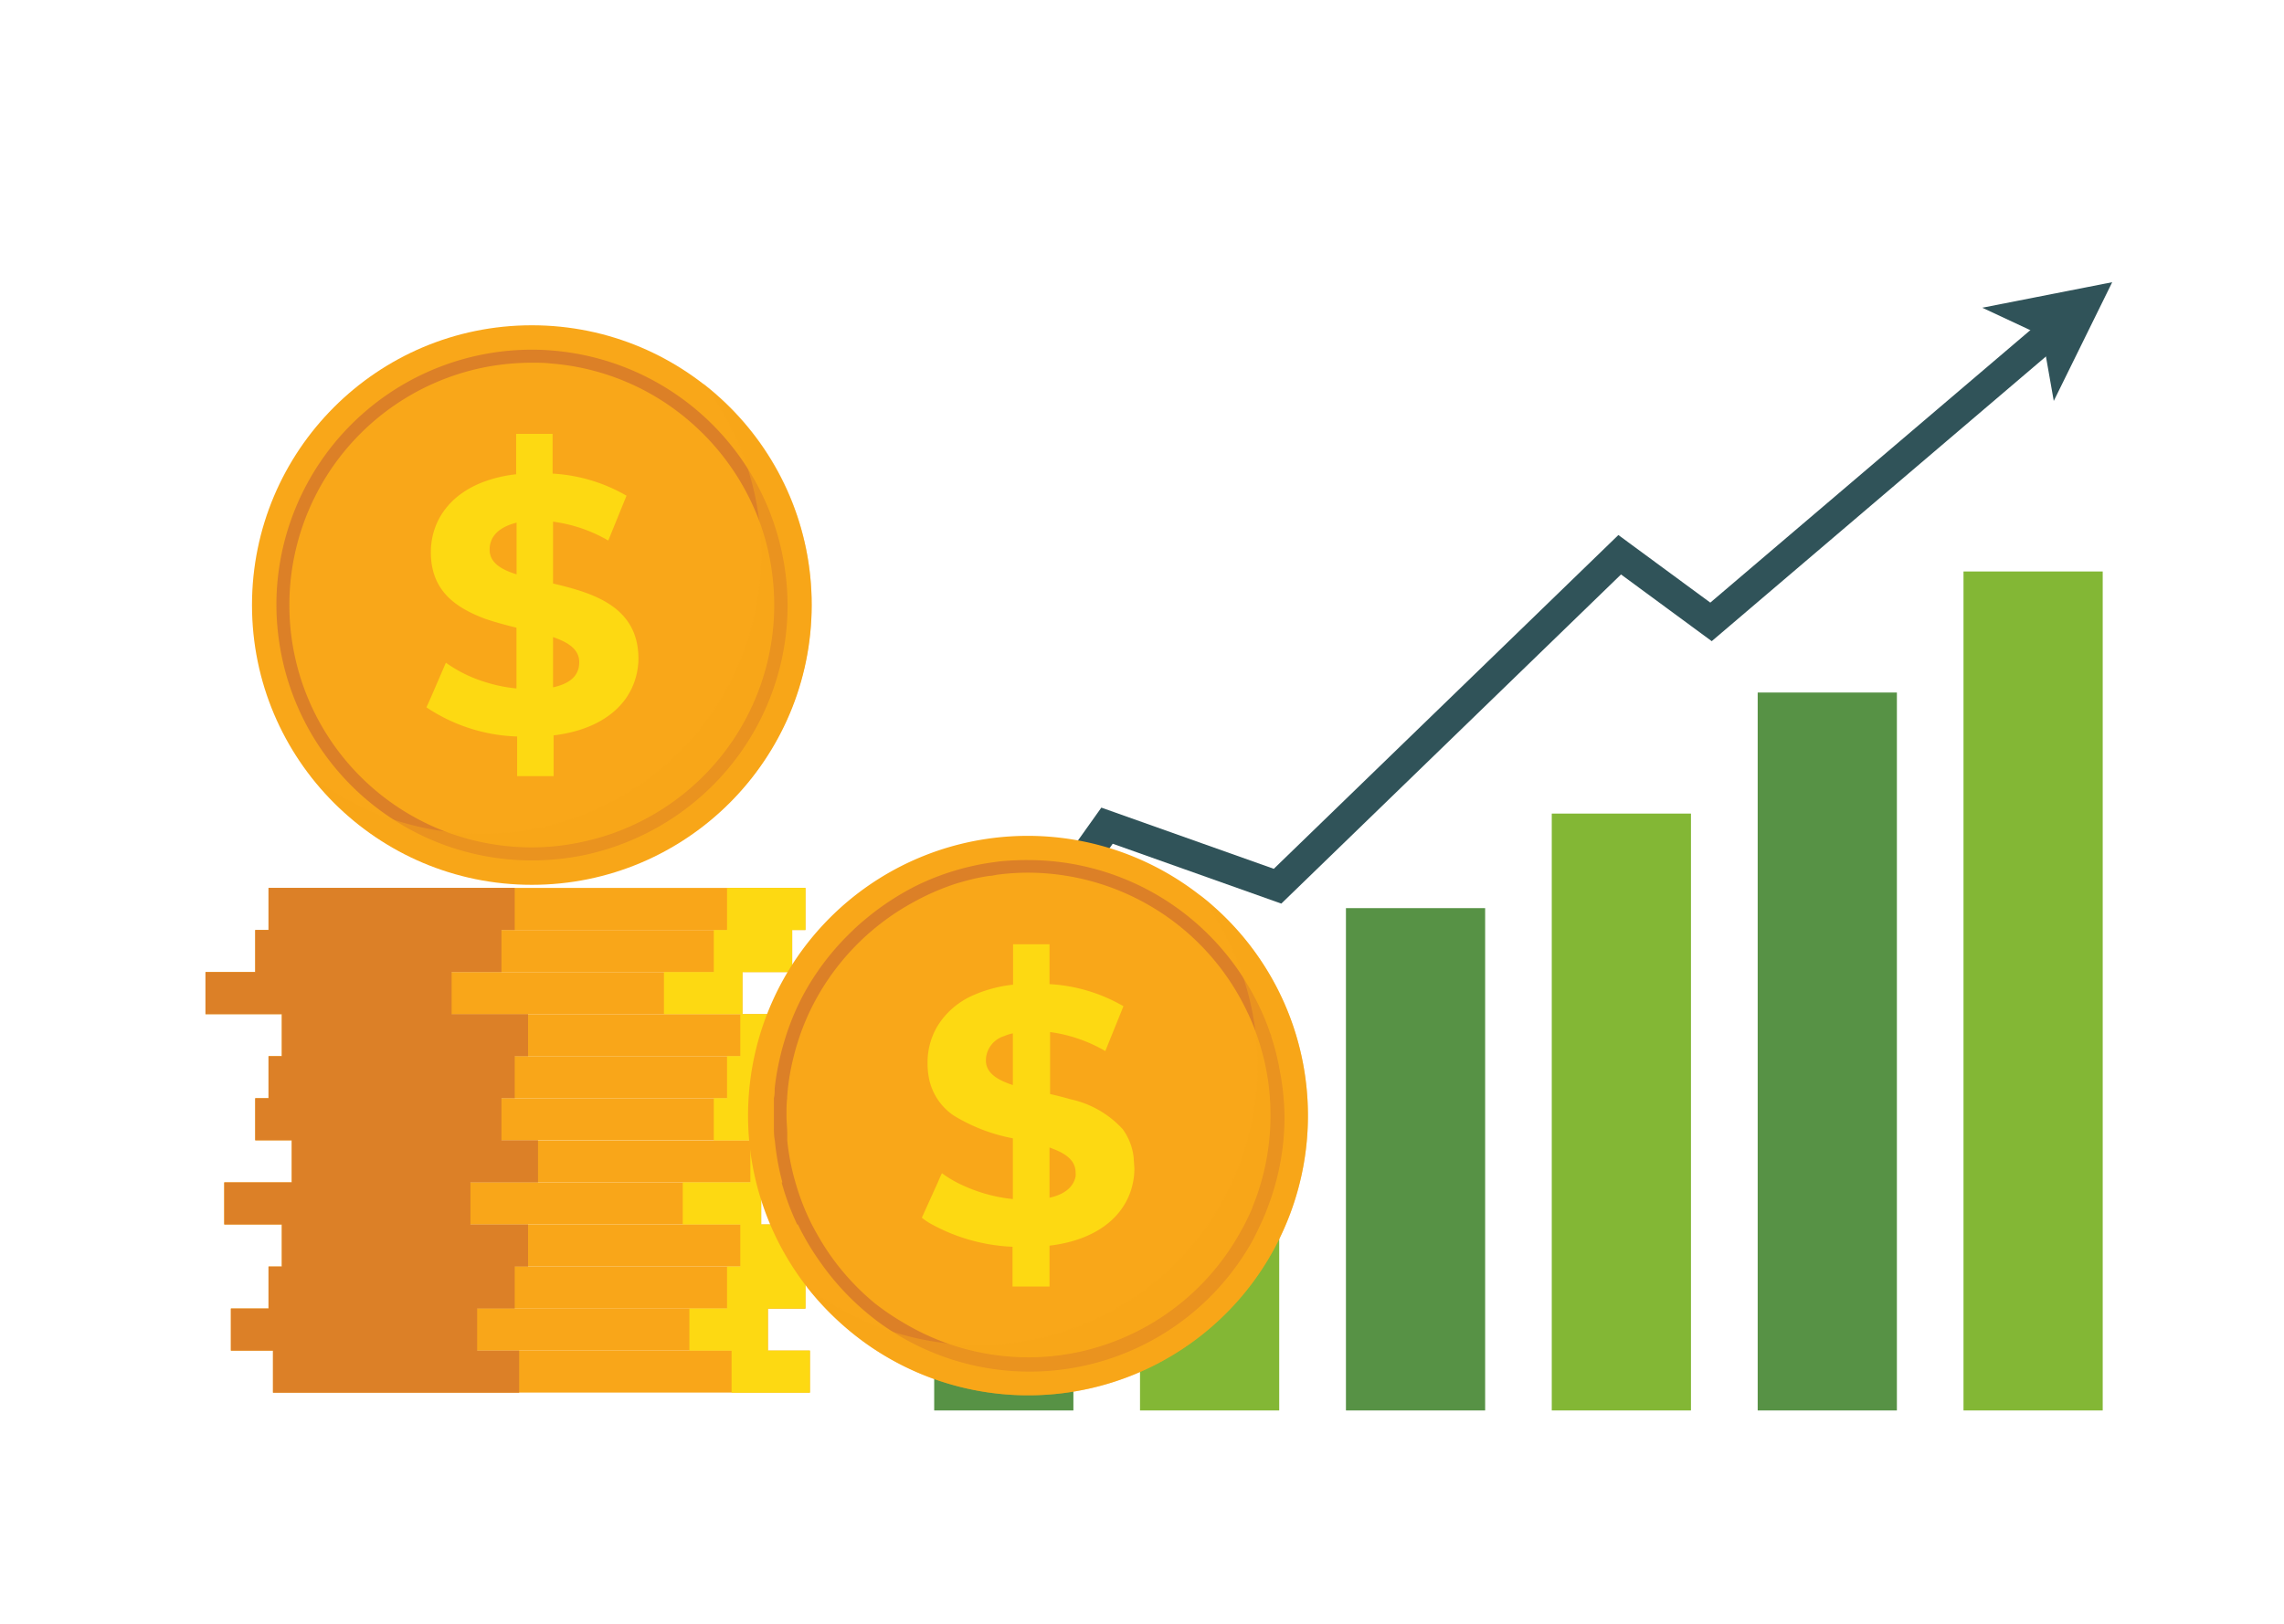
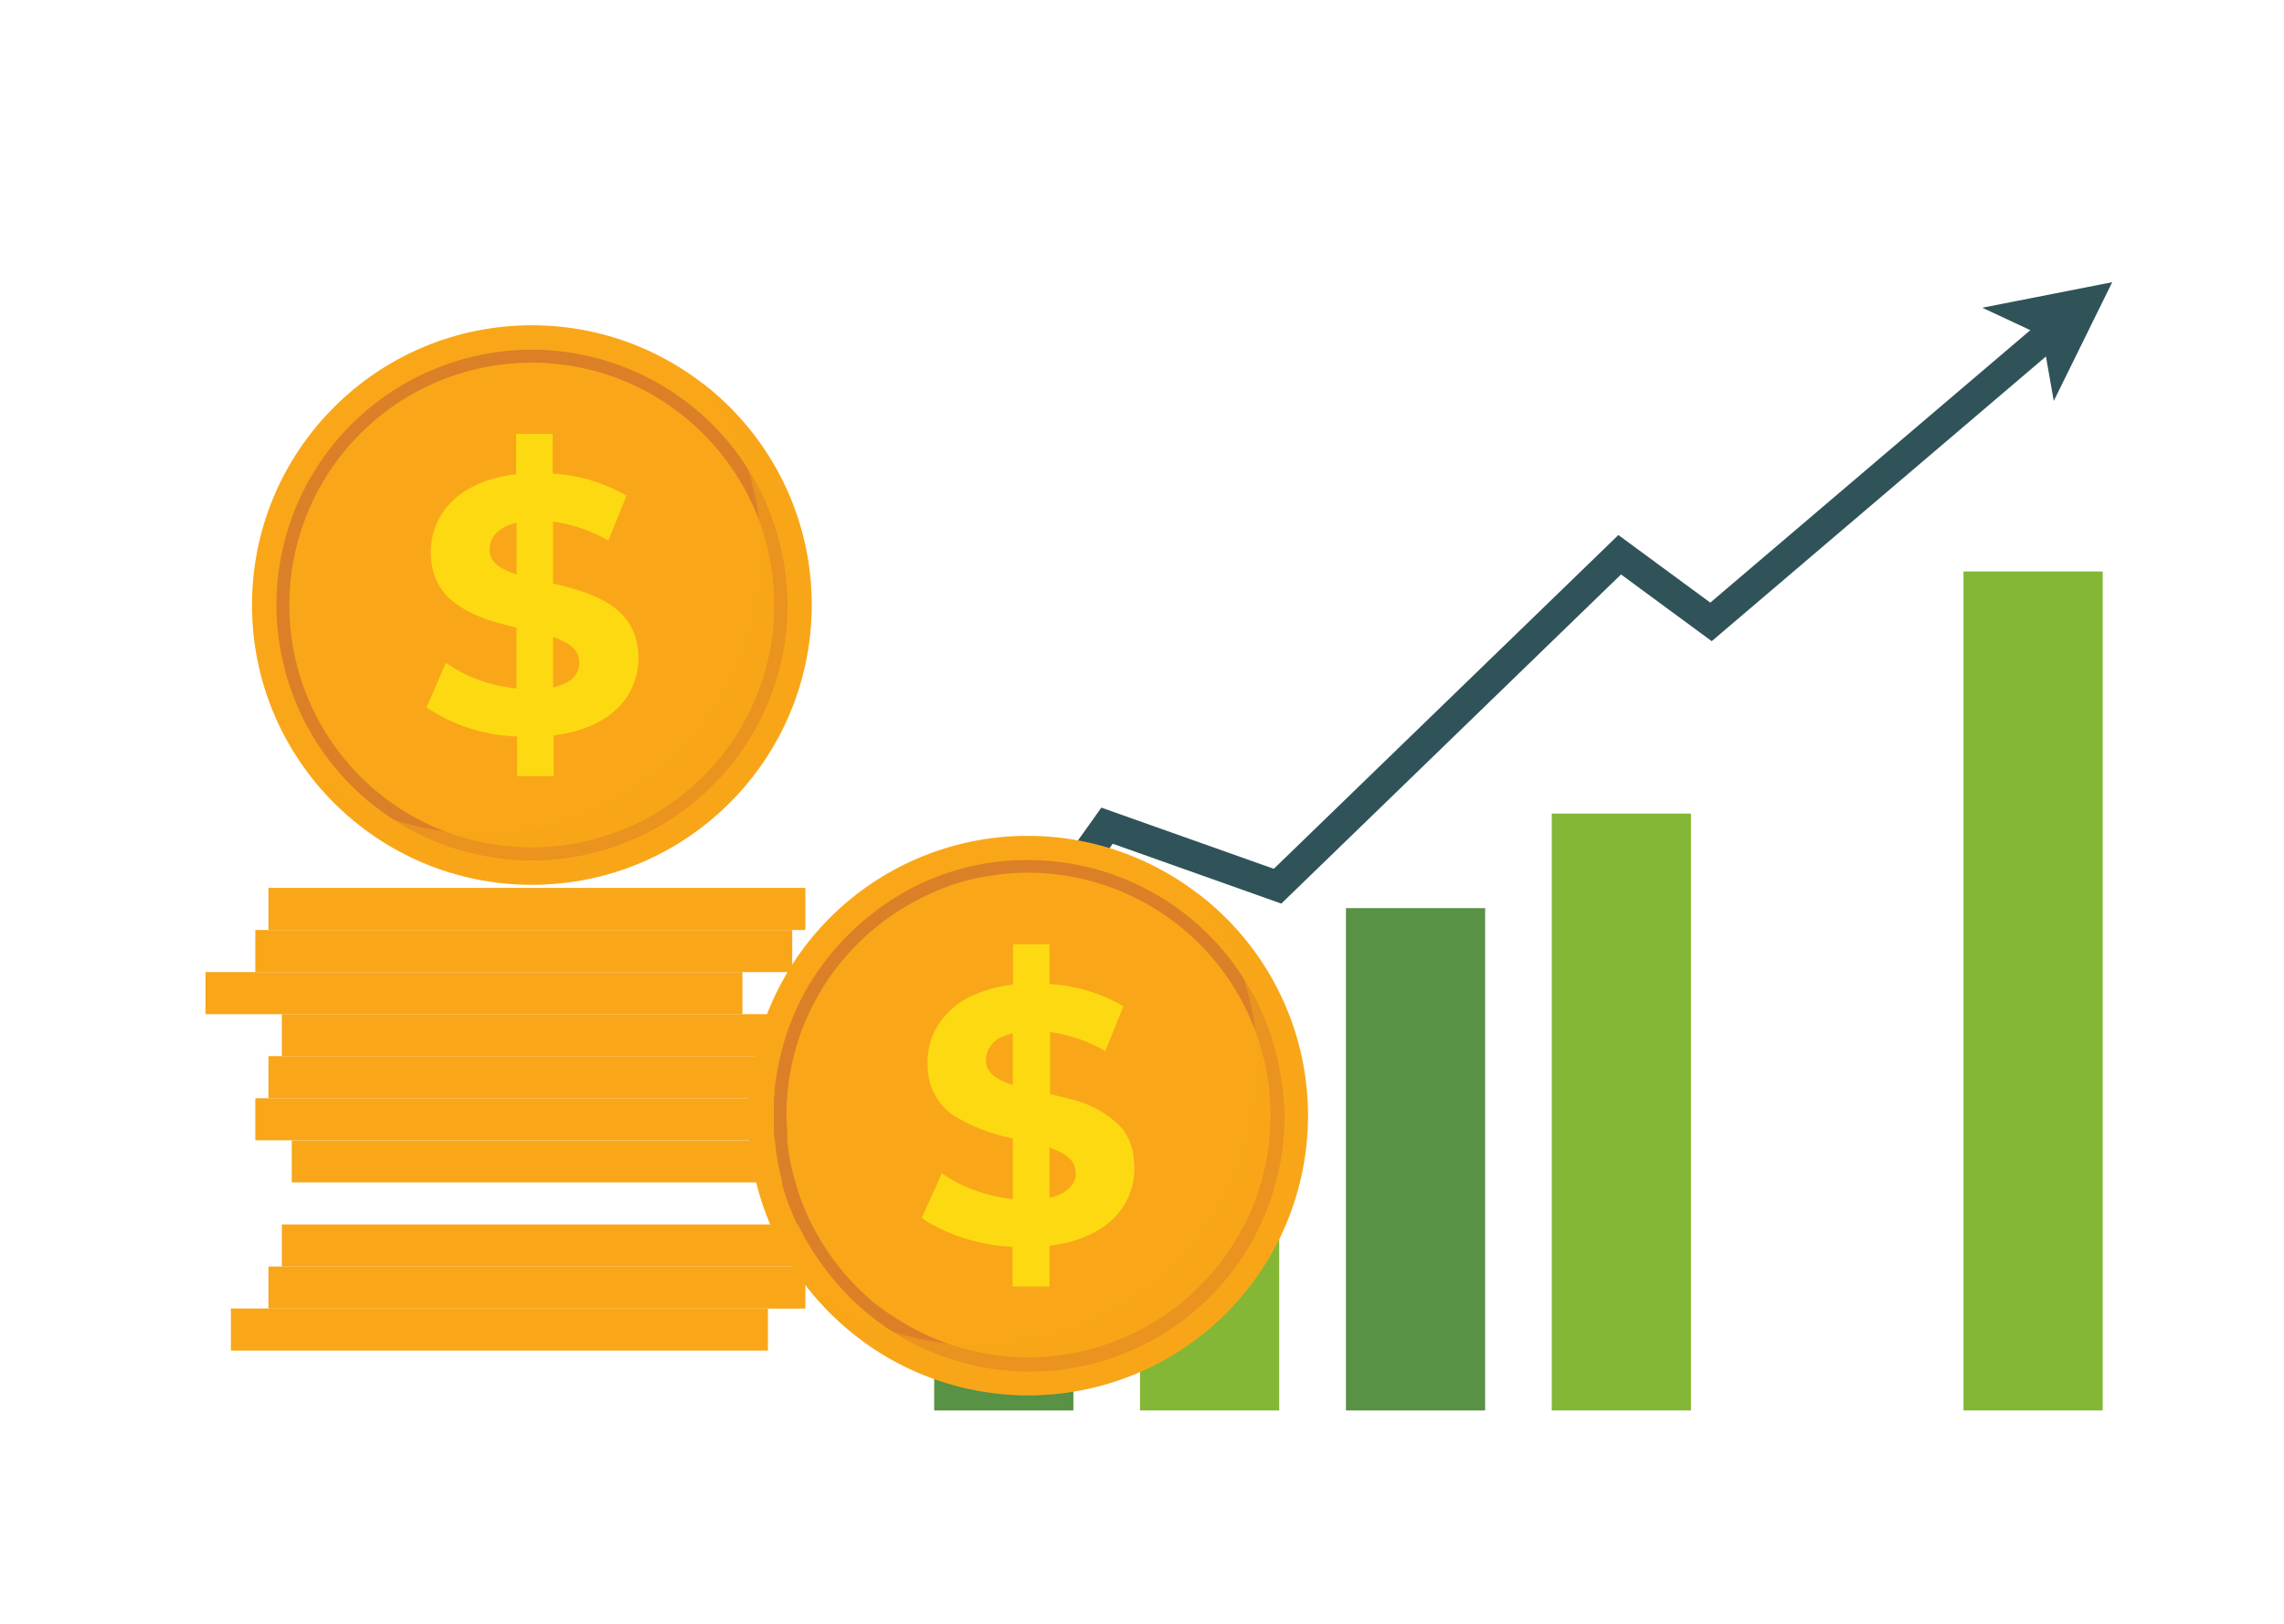
<svg xmlns="http://www.w3.org/2000/svg" viewBox="0 0 206.74 147.06">
  <defs>
    <style>.cls-1{isolation:isolate;}.cls-2{fill:#305359;}.cls-3{fill:#83b735;}.cls-4{fill:#579245;}.cls-5{fill:#f9a619;}.cls-6{fill:#dc8027;}.cls-7{fill:#fdd912;}.cls-10,.cls-8,.cls-9{fill:#f9a719;}.cls-9{opacity:0.5;mix-blend-mode:multiply;}.cls-10{mix-blend-mode:screen;}</style>
  </defs>
  <g class="cls-1">
    <g id="OBJECTS">
      <polygon class="cls-2" points="81.52 103.38 79.29 101.79 99.69 73.12 115.3 78.66 146.49 48.44 154.81 54.56 184.73 29.08 186.5 31.16 154.94 58.05 146.73 52.01 115.98 81.81 100.72 76.39 81.52 103.38" />
      <polygon class="cls-2" points="185.9 36.3 184.86 30.4 179.43 27.86 191.19 25.55 185.9 36.3" />
      <rect class="cls-3" x="177.73" y="51.74" width="12.6" height="75.96" />
-       <rect class="cls-4" x="159.1" y="62.7" width="12.6" height="65" />
      <rect class="cls-3" x="140.46" y="73.66" width="12.6" height="54.04" />
      <rect class="cls-4" x="121.83" y="82.22" width="12.6" height="45.48" />
      <rect class="cls-3" x="103.19" y="95.59" width="12.6" height="32.11" />
      <rect class="cls-4" x="84.56" y="106.55" width="12.6" height="21.15" />
      <rect class="cls-5" x="24.3" y="80.39" width="48.6" height="3.81" />
      <rect class="cls-5" x="18.6" y="88.01" width="48.6" height="3.81" />
      <rect class="cls-5" x="23.11" y="84.2" width="48.6" height="3.81" />
      <rect class="cls-5" x="25.51" y="91.82" width="48.6" height="3.8" />
-       <rect class="cls-5" x="20.3" y="107.05" width="48.6" height="3.81" />
      <rect class="cls-5" x="24.3" y="95.62" width="48.6" height="3.81" />
      <rect class="cls-5" x="25.51" y="110.86" width="48.6" height="3.81" />
-       <rect class="cls-5" x="24.71" y="122.28" width="48.6" height="3.8" />
      <rect class="cls-5" x="24.3" y="114.67" width="48.6" height="3.81" />
      <rect class="cls-5" x="26.41" y="103.25" width="48.6" height="3.8" />
      <rect class="cls-5" x="20.9" y="118.47" width="48.61" height="3.81" />
      <rect class="cls-5" x="23.11" y="99.43" width="48.6" height="3.81" />
-       <polygon class="cls-6" points="42.58 107.05 42.58 110.86 47.8 110.86 47.8 114.67 46.59 114.67 46.59 118.47 43.19 118.47 43.19 122.28 46.99 122.28 46.99 126.09 24.71 126.09 24.71 122.28 20.9 122.28 20.9 118.47 24.31 118.47 24.31 114.67 25.51 114.67 25.51 110.86 20.3 110.86 20.3 107.05 26.41 107.05 26.41 103.24 23.1 103.24 23.1 99.43 24.31 99.43 24.31 95.63 25.51 95.63 25.51 91.82 18.6 91.82 18.6 88.01 23.1 88.01 23.1 84.2 24.31 84.2 24.31 80.39 46.59 80.39 46.59 84.2 45.39 84.2 45.39 88.01 40.88 88.01 40.88 91.82 47.8 91.82 47.8 95.63 46.59 95.63 46.59 99.43 45.39 99.43 45.39 103.24 48.7 103.24 48.7 107.05 42.58 107.05" />
-       <polygon class="cls-7" points="68.9 107.05 68.9 110.86 74.11 110.86 74.11 114.67 72.91 114.67 72.91 118.47 69.5 118.47 69.5 122.28 73.31 122.28 73.31 126.09 66.22 126.09 66.22 122.28 62.4 122.28 62.4 118.47 65.81 118.47 65.81 114.67 67.01 114.67 67.01 110.86 61.8 110.86 61.8 107.05 67.92 107.05 67.92 103.25 64.61 103.25 64.61 99.43 65.81 99.43 65.81 95.62 67.01 95.62 67.01 91.82 60.1 91.82 60.1 88.01 64.61 88.01 64.61 84.2 65.81 84.2 65.81 80.39 72.91 80.39 72.91 84.2 71.7 84.2 71.7 88.01 67.2 88.01 67.2 91.82 74.11 91.82 74.11 95.62 72.91 95.62 72.91 99.43 71.7 99.43 71.7 103.25 75.01 103.25 75.01 107.05 68.9 107.05" />
      <circle class="cls-8" cx="48.14" cy="54.78" r="25.33" />
      <path class="cls-6" d="M70.84,50.33A23.16,23.16,0,0,0,49.9,31.73c-.58-.05-1.17-.07-1.76-.07a23.13,23.13,0,0,0-22.91,20,22.69,22.69,0,0,0,0,6.16A23.11,23.11,0,0,0,32.3,71.61a23.43,23.43,0,0,0,3.34,2.61,22.84,22.84,0,0,0,4.94,2.41,23.11,23.11,0,0,0,7.56,1.27,23.53,23.53,0,0,0,4.63-.46A23.31,23.31,0,0,0,64,71.61a23.08,23.08,0,0,0,7.29-16.83A23.31,23.31,0,0,0,70.84,50.33ZM62.2,71.61a22,22,0,0,1-7,3.93,22.86,22.86,0,0,1-2.76.74,21.34,21.34,0,0,1-4.33.44,22,22,0,0,1-7.38-1.28l-.36-.13a21.95,21.95,0,0,1,3.46-42.05,22.34,22.34,0,0,1,4.28-.42c.59,0,1.18,0,1.76.07A21.81,21.81,0,0,1,62.49,38.2a22.13,22.13,0,0,1,6.25,9,21.46,21.46,0,0,1,1.18,4.94,22.61,22.61,0,0,1,.16,2.62A21.92,21.92,0,0,1,62.2,71.61Z" />
      <path class="cls-7" d="M50.06,52.83v-5.6a13.47,13.47,0,0,1,5,1.71l1.65-4.06a15,15,0,0,0-6.69-2V39.28h-3.3v3.66a12.11,12.11,0,0,0-2.9.67C40.61,44.8,39,47.26,39,50c0,3.47,2.22,5,4.85,6,.94.33,1.93.59,2.9.83v5.5a13.59,13.59,0,0,1-2.9-.6A12.32,12.32,0,0,1,40.36,60L39,63.15l-.4.89a15.6,15.6,0,0,0,8.21,2.64v3.59h3.3V66.58c3.22-.39,5.4-1.68,6.6-3.43a7.89,7.89,0,0,0,.43-.74,6.47,6.47,0,0,0,.65-2.85C57.74,54.91,53.71,53.69,50.06,52.83Zm0,4.85c1.41.49,2.37,1.12,2.37,2.27s-.73,1.92-2.37,2.28Zm-5.74-7.92c0-1.08.69-2,2.44-2.44V52C45.31,51.55,44.32,50.92,44.32,49.76Z" />
      <path class="cls-8" d="M118.39,101a25.32,25.32,0,0,1-39.67,20.87A26,26,0,0,1,73,116.47,25.31,25.31,0,0,1,108.55,81c.45.34.88.69,1.3,1.07A25.24,25.24,0,0,1,118.39,101Z" />
      <path class="cls-6" d="M72,107.05H70.75a22.87,22.87,0,0,0,1.41,3.81h1.32A21.21,21.21,0,0,1,72,107.05Zm43.77-10.52a22,22,0,0,0-.7-2.68c0-.14-.09-.28-.14-.41a1.83,1.83,0,0,0-.08-.25,21.9,21.9,0,0,0-1.34-3c-.27-.53-.57-1-.89-1.54A23.12,23.12,0,0,0,93.07,77.87,23.63,23.63,0,0,0,90.4,78l-.73.1c-.54.08-1.09.18-1.62.3s-.92.22-1.37.35a22.48,22.48,0,0,0-3.76,1.45A23.91,23.91,0,0,0,78.6,83c-.5.41-1,.83-1.45,1.28A23.4,23.4,0,0,0,73,89.55a22.22,22.22,0,0,0-2,4.71c-.14.45-.26.9-.37,1.37a23.28,23.28,0,0,0-.51,2.93c0,.29,0,.58-.07.87,0,.52,0,1,0,1.56,0,.32,0,.64,0,1s0,.86.09,1.3a22.69,22.69,0,0,0,2.1,7.61,23.34,23.34,0,0,0,2,3.36,23.62,23.62,0,0,0,4.71,5,19.65,19.65,0,0,0,1.9,1.34l.56.35a23.1,23.1,0,0,0,31.24-7.41c.37-.57.71-1.15,1-1.75s.72-1.46,1-2.22a22.93,22.93,0,0,0,1.62-8.51A23.42,23.42,0,0,0,115.76,96.53Zm-2.4,12.78a1.8,1.8,0,0,1-.08.21h0a21,21,0,0,1-1,2A22,22,0,0,1,99.23,122a18.88,18.88,0,0,1-2.39.56,21.32,21.32,0,0,1-3.77.33,22,22,0,0,1-11.42-3.21A22.45,22.45,0,0,1,79.19,118,22,22,0,0,1,74.11,112c-.22-.38-.43-.76-.63-1.15A21.21,21.21,0,0,1,72,107.05a20.94,20.94,0,0,1-.74-3.8c0-.19,0-.37,0-.56,0-.56-.07-1.13-.07-1.7s0-1,.06-1.56a.38.38,0,0,1,0-.1,20.41,20.41,0,0,1,.6-3.7c.15-.63.34-1.23.54-1.83s.5-1.34.8-2a22.07,22.07,0,0,1,9.55-10.15A21.81,21.81,0,0,1,86.54,80c.5-.15,1-.29,1.5-.41s1-.21,1.51-.29c.27,0,.55-.09.83-.12a21.58,21.58,0,0,1,2.69-.17A22,22,0,0,1,112.9,91.62q.42.87.75,1.77c.11.31.22.63.32.94a4.91,4.91,0,0,1,.15.51,19,19,0,0,1,.6,2.61l.06.36A22.25,22.25,0,0,1,115,101,21.74,21.74,0,0,1,113.36,109.31Z" />
      <path class="cls-7" d="M102.62,104.93l0-.07a5.28,5.28,0,0,0-1-2.63,8.94,8.94,0,0,0-4.7-2.7c-.62-.18-1.25-.34-1.87-.48V93.44a13.54,13.54,0,0,1,5,1.72l1.64-4.06a15,15,0,0,0-6.69-2V85.49h-3.3v3.66a12,12,0,0,0-2.23.45,10.62,10.62,0,0,0-1.24.45,7.13,7.13,0,0,0-3.39,2.88,6.41,6.41,0,0,0-.88,3.31,7,7,0,0,0,.1,1.24h0A5.31,5.31,0,0,0,86.33,101a15.86,15.86,0,0,0,5.35,2.06v5.5a14.17,14.17,0,0,1-4.42-1.19,10.41,10.41,0,0,1-2-1.15l-.12.25-.3.69-1.4,3.09a7,7,0,0,0,.69.48,16.7,16.7,0,0,0,7.52,2.15v3.6H95v-3.7c4.24-.51,6.68-2.59,7.43-5.21a6.43,6.43,0,0,0,.25-1.81C102.66,105.48,102.64,105.2,102.62,104.93ZM89.24,96a2.32,2.32,0,0,1,1.64-2.19,4,4,0,0,1,.8-.25v4.68C90.23,97.76,89.24,97.13,89.24,96ZM95,108.44v-4.55l.36.14s0,0,0,0c1.21.47,2,1.09,2,2.14a2,2,0,0,1,0,.34C97.18,107.41,96.45,108.12,95,108.44Z" />
      <path class="cls-9" d="M118.39,101a25.32,25.32,0,0,1-39.67,20.87A26,26,0,0,1,73,116.47c.37.28.75.56,1.13.82A25.31,25.31,0,0,0,108.55,81c.45.34.88.69,1.3,1.07A25.24,25.24,0,0,1,118.39,101Z" />
      <path class="cls-9" d="M73.47,54.74A25.33,25.33,0,0,1,28.11,70.22c.37.28.75.56,1.13.82A25.32,25.32,0,0,0,63.63,34.71c.45.35.88.7,1.3,1.08A25.22,25.22,0,0,1,73.47,54.74Z" />
      <path class="cls-10" d="M83.07,89.58c-3.27,3.26-6.75,5.07-7.77,4s.78-4.51,4-7.77,6.74-5.08,7.77-4S86.33,86.31,83.07,89.58Z" />
      <ellipse class="cls-10" cx="35.89" cy="41.49" rx="8.36" ry="2.63" transform="translate(-18.83 37.53) rotate(-45)" />
    </g>
  </g>
</svg>